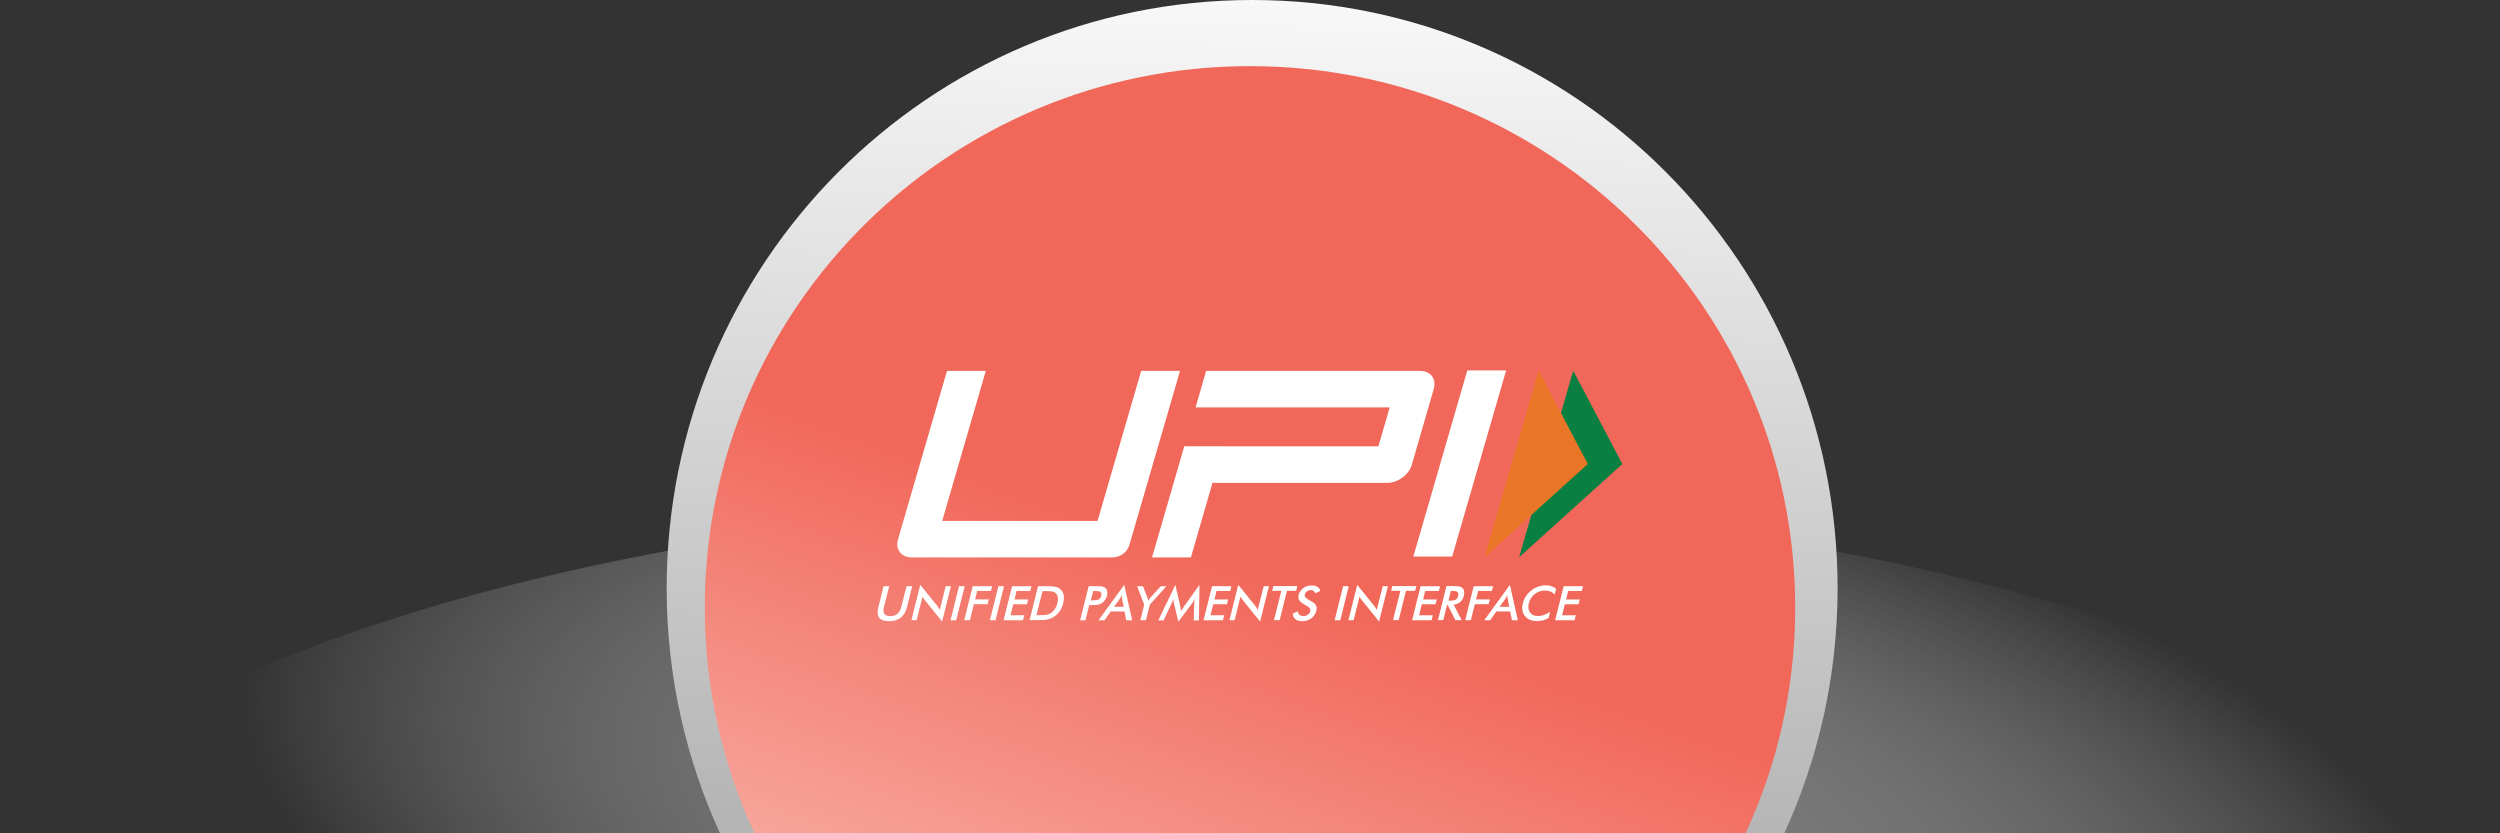
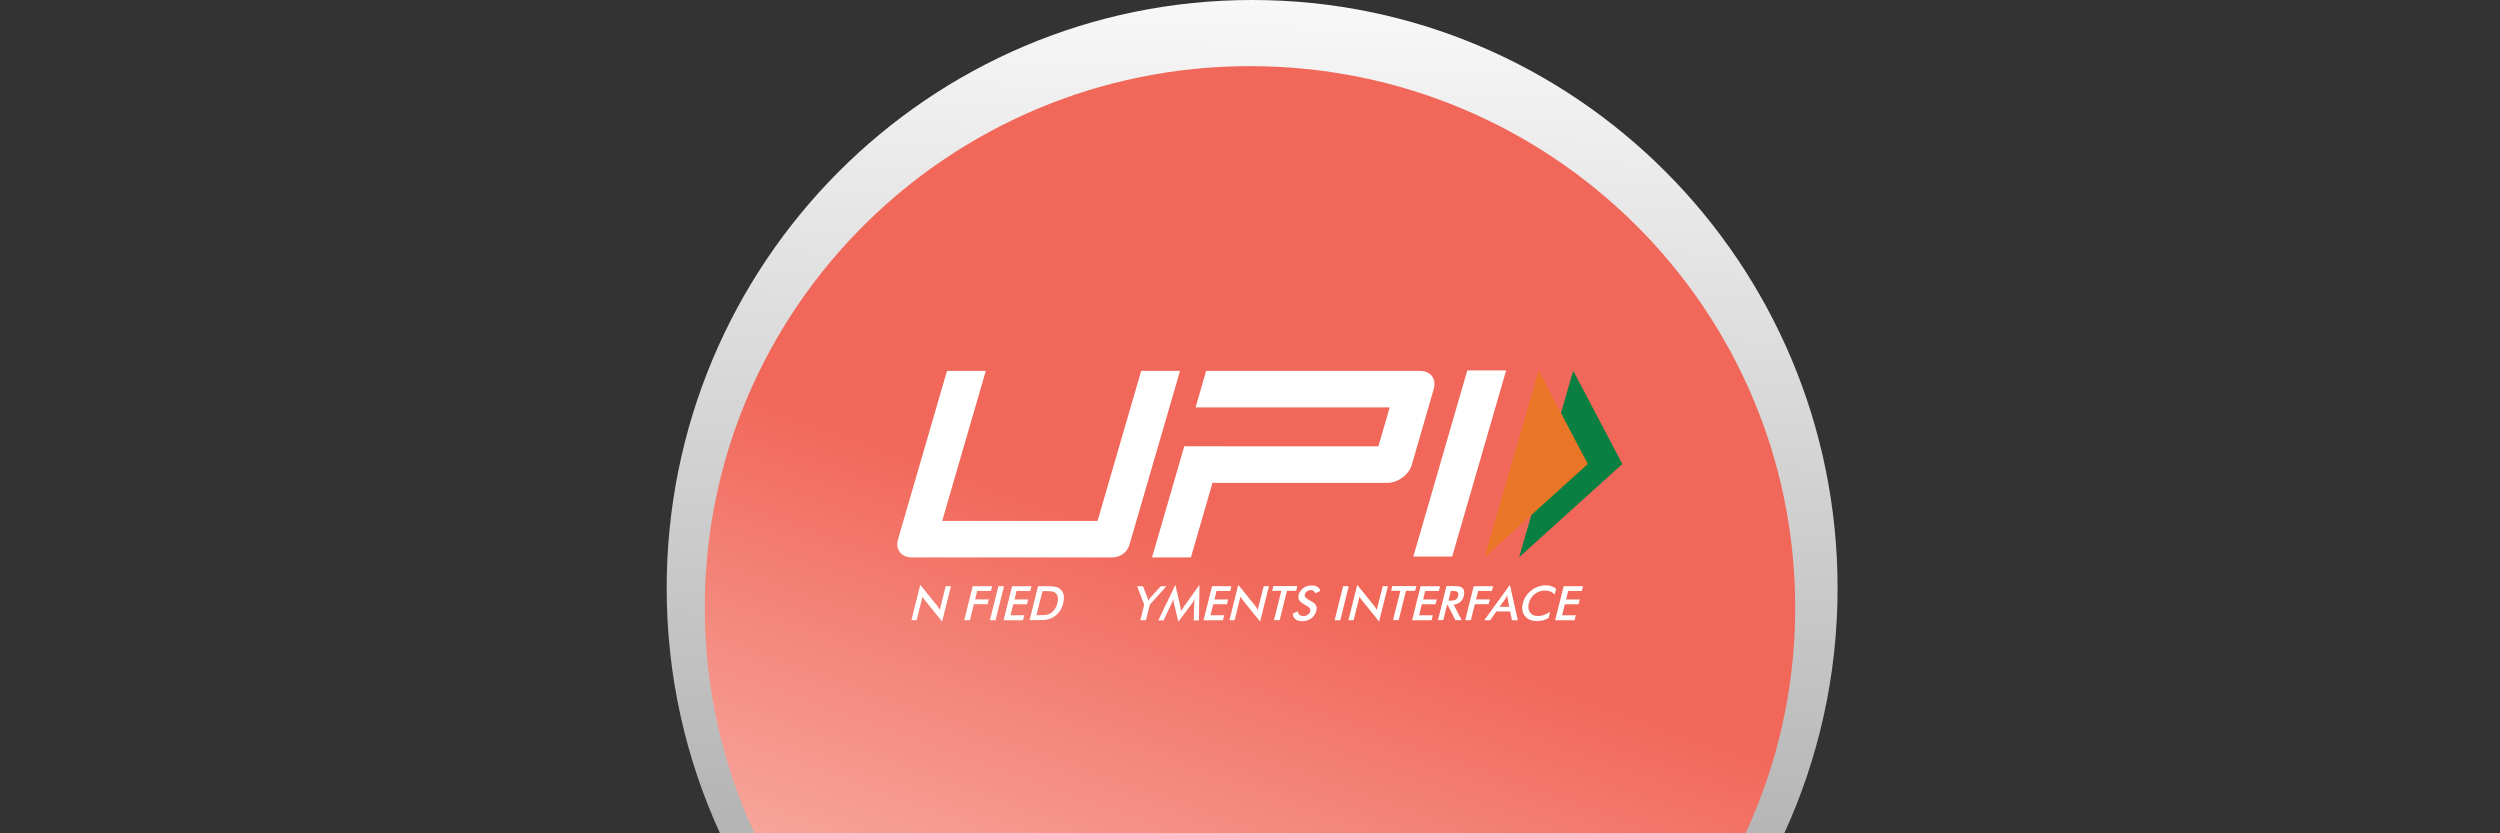
<svg xmlns="http://www.w3.org/2000/svg" width="210" height="70" viewBox="0 0 210 70" fill="none">
  <rect x="0" y="0" width="210" height="70" fill="#333333" stroke="none" />
-   <path style="mix-blend-mode:multiply" d="M-0.001 70L209.999 70C194.619 53.684 153.429 42 104.991 42C56.553 42 15.381 53.684 -0.001 70Z" fill="url(#paint0_radial_8743_2368)" />
  <path d="M149.876 70C152.749 63.735 154.358 56.763 154.358 49.409C154.358 22.117 132.344 0 105.179 0C78.014 0 56 22.117 56 49.409C56 56.763 57.609 63.735 60.482 70H149.894H149.876Z" fill="url(#paint1_linear_8743_2368)" />
  <path d="M146.623 69.999C149.299 64.232 150.797 57.812 150.797 51.042C150.797 25.916 130.296 5.555 104.999 5.555C79.702 5.555 59.201 25.916 59.201 51.042C59.201 57.812 60.699 64.232 63.375 69.999H146.64H146.623Z" fill="url(#paint2_linear_8743_2368)" />
  <g clip-path="url(#clip0_8743_2368)">
-     <path d="M74.224 49.242H74.692L74.254 50.98C74.187 51.236 74.201 51.434 74.291 51.563C74.38 51.691 74.544 51.754 74.788 51.754C75.032 51.754 75.227 51.691 75.382 51.563C75.538 51.434 75.642 51.237 75.71 50.98L76.148 49.242H76.624L76.178 51.023C76.081 51.406 75.91 51.697 75.657 51.889C75.412 52.08 75.085 52.179 74.683 52.179C74.282 52.179 74.007 52.087 73.859 51.895C73.71 51.703 73.68 51.413 73.777 51.029L74.223 49.24L74.224 49.242Z" fill="white" />
    <path d="M76.558 52.102L77.301 49.127L78.713 50.873C78.751 50.923 78.788 50.972 78.825 51.029C78.862 51.086 78.899 51.15 78.944 51.221L79.441 49.24H79.879L79.137 52.208L77.695 50.426C77.657 50.376 77.62 50.327 77.583 50.277C77.546 50.221 77.517 50.171 77.494 50.106L76.995 52.094H76.557V52.102H76.558Z" fill="white" />
-     <path d="M79.844 52.101L80.557 49.24H81.033L80.319 52.101H79.844Z" fill="white" />
    <path d="M80.994 52.101L81.707 49.24H83.335L83.238 49.638H82.086L81.908 50.348H83.06L82.957 50.752H81.805L81.47 52.094H80.994V52.101Z" fill="white" />
    <path d="M83.15 52.101L83.864 49.24H84.339L83.626 52.101H83.15Z" fill="white" />
    <path d="M84.303 52.101L85.016 49.24H86.644L86.546 49.638H85.395L85.216 50.355H86.368L86.264 50.759H85.112L84.882 51.682H86.034L85.93 52.101H84.303Z" fill="white" />
    <path d="M86.481 52.101L87.195 49.24H87.834C88.251 49.24 88.539 49.261 88.695 49.304C88.851 49.346 88.986 49.41 89.089 49.51C89.223 49.638 89.312 49.801 89.349 49.992C89.386 50.191 89.37 50.419 89.312 50.666C89.245 50.922 89.148 51.141 89.014 51.34C88.879 51.539 88.709 51.696 88.509 51.823C88.36 51.922 88.197 51.986 88.018 52.029C87.847 52.072 87.587 52.093 87.244 52.093H86.478V52.1L86.481 52.101ZM87.06 51.675H87.462C87.678 51.675 87.848 51.66 87.967 51.632C88.086 51.604 88.189 51.554 88.286 51.491C88.421 51.398 88.532 51.284 88.621 51.143C88.711 51.007 88.777 50.845 88.822 50.66C88.867 50.476 88.881 50.32 88.859 50.185C88.837 50.05 88.785 49.93 88.695 49.837C88.629 49.767 88.547 49.724 88.436 49.696C88.325 49.668 88.153 49.653 87.908 49.653H87.567L87.061 51.676L87.06 51.675Z" fill="white" />
-     <path d="M91.498 50.817L91.179 52.101H90.732L91.446 49.24H92.167C92.383 49.24 92.531 49.255 92.627 49.276C92.724 49.296 92.798 49.332 92.857 49.389C92.931 49.453 92.984 49.545 93.005 49.659C93.027 49.773 93.021 49.894 92.99 50.028C92.953 50.163 92.901 50.29 92.819 50.404C92.737 50.517 92.641 50.61 92.536 50.674C92.447 50.724 92.351 50.765 92.246 50.787C92.143 50.808 91.979 50.823 91.77 50.823H91.496V50.815L91.498 50.817ZM91.625 50.433H91.744C92.003 50.433 92.19 50.405 92.293 50.348C92.397 50.292 92.465 50.191 92.502 50.05C92.539 49.901 92.517 49.787 92.442 49.73C92.36 49.666 92.196 49.637 91.951 49.637H91.832L91.624 50.432L91.625 50.433Z" fill="white" />
-     <path d="M94.605 52.102L94.457 51.364H93.297L92.777 52.102H92.279L94.435 49.127L95.103 52.102H94.606H94.605ZM93.579 50.973H94.39L94.256 50.32C94.248 50.277 94.24 50.227 94.24 50.178C94.233 50.122 94.233 50.065 94.233 50.001C94.203 50.065 94.173 50.122 94.136 50.178C94.106 50.234 94.077 50.285 94.046 50.327L93.578 50.973H93.579Z" fill="white" />
    <path d="M95.785 52.101L96.112 50.794L95.518 49.247H96.015L96.387 50.219C96.395 50.247 96.402 50.276 96.416 50.318C96.432 50.361 96.438 50.404 96.453 50.446C96.483 50.404 96.512 50.361 96.543 50.318C96.572 50.276 96.603 50.24 96.632 50.205L97.502 49.246H97.977L96.588 50.787L96.26 52.094H95.785V52.101Z" fill="white" />
    <path d="M100.312 50.689C100.312 50.669 100.32 50.604 100.334 50.505C100.342 50.42 100.349 50.356 100.356 50.299C100.326 50.362 100.297 50.427 100.259 50.498C100.221 50.561 100.177 50.633 100.124 50.697L98.98 52.223L98.608 50.669C98.593 50.605 98.579 50.541 98.571 50.484C98.563 50.428 98.556 50.363 98.556 50.307C98.54 50.363 98.519 50.428 98.496 50.499C98.474 50.562 98.443 50.635 98.406 50.705L97.737 52.111H97.299L98.733 49.129L99.142 50.932C99.15 50.961 99.158 51.011 99.164 51.074C99.172 51.138 99.186 51.223 99.201 51.323C99.254 51.238 99.32 51.139 99.41 51.011C99.431 50.975 99.454 50.954 99.462 50.932L100.756 49.129L100.711 52.111H100.273L100.31 50.691L100.312 50.689Z" fill="white" />
    <path d="M101.1 52.101L101.813 49.24H103.44L103.343 49.638H102.191L102.014 50.355H103.166L103.062 50.759H101.91L101.68 51.682H102.832L102.728 52.101H101.101H101.1Z" fill="white" />
    <path d="M103.27 52.102L104.012 49.127L105.425 50.873C105.462 50.923 105.499 50.972 105.536 51.029C105.573 51.086 105.61 51.15 105.655 51.221L106.152 49.24H106.591L105.848 52.208L104.406 50.426C104.369 50.376 104.332 50.327 104.295 50.277C104.258 50.221 104.228 50.171 104.205 50.106L103.708 52.094H103.27V52.102Z" fill="white" />
    <path d="M108.108 49.63L107.491 52.093H107.015L107.632 49.63H106.859L106.955 49.232H108.977L108.879 49.63H108.107H108.108Z" fill="white" />
    <path d="M108.605 51.527L109.029 51.357C109.036 51.486 109.073 51.584 109.155 51.648C109.237 51.712 109.348 51.747 109.496 51.747C109.637 51.747 109.757 51.712 109.861 51.633C109.964 51.555 110.032 51.456 110.062 51.328C110.106 51.157 110.003 51.008 109.75 50.881C109.713 50.859 109.691 50.846 109.668 50.838C109.385 50.682 109.208 50.548 109.132 50.42C109.058 50.291 109.043 50.142 109.087 49.965C109.146 49.731 109.273 49.547 109.473 49.398C109.674 49.256 109.897 49.178 110.165 49.178C110.381 49.178 110.551 49.221 110.678 49.299C110.804 49.377 110.871 49.498 110.894 49.647L110.478 49.831C110.441 49.738 110.397 49.675 110.336 49.632C110.278 49.589 110.202 49.569 110.114 49.569C109.987 49.569 109.876 49.604 109.787 49.667C109.697 49.731 109.638 49.816 109.608 49.93C109.563 50.101 109.69 50.263 109.98 50.412C110.003 50.427 110.017 50.434 110.032 50.44C110.285 50.569 110.455 50.696 110.529 50.824C110.604 50.951 110.619 51.101 110.574 51.293C110.508 51.562 110.366 51.775 110.151 51.939C109.935 52.095 109.683 52.18 109.385 52.18C109.14 52.18 108.947 52.123 108.812 52.009C108.664 51.896 108.596 51.732 108.604 51.527H108.605Z" fill="white" />
    <path d="M112.107 52.101L112.821 49.24H113.296L112.583 52.101H112.107Z" fill="white" />
    <path d="M113.266 52.102L114.008 49.127L115.42 50.873C115.457 50.923 115.494 50.972 115.531 51.029C115.568 51.086 115.605 51.15 115.65 51.221L116.149 49.24H116.587L115.844 52.208L114.402 50.426C114.365 50.376 114.328 50.327 114.291 50.277C114.254 50.221 114.224 50.171 114.201 50.106L113.704 52.094H113.266V52.102Z" fill="white" />
    <path d="M118.103 49.63L117.487 52.093H117.011L117.629 49.63H116.855L116.953 49.232H118.974L118.877 49.63H118.103Z" fill="white" />
    <path d="M118.617 52.101L119.331 49.24H120.966L120.869 49.638H119.717L119.539 50.355H120.691L120.587 50.759H119.435L119.205 51.682H120.357L120.254 52.101H118.618H118.617Z" fill="white" />
    <path d="M121.553 50.816L121.233 52.093H120.787L121.5 49.232H122.161C122.355 49.232 122.503 49.247 122.6 49.268C122.704 49.29 122.785 49.331 122.845 49.389C122.92 49.459 122.964 49.545 122.986 49.659C123.009 49.765 123.001 49.886 122.971 50.02C122.912 50.247 122.815 50.431 122.666 50.56C122.518 50.688 122.332 50.766 122.109 50.794L122.785 52.093H122.25L121.603 50.816H121.55H121.553ZM121.672 50.455H121.761C122.014 50.455 122.184 50.427 122.282 50.369C122.379 50.313 122.445 50.213 122.482 50.064C122.519 49.908 122.504 49.794 122.43 49.731C122.356 49.667 122.2 49.632 121.962 49.632H121.873L121.672 50.455Z" fill="white" />
    <path d="M123.076 52.101L123.79 49.24H125.417L125.32 49.638H124.168L123.99 50.348H125.142L125.039 50.752H123.887L123.552 52.094H123.076V52.101Z" fill="white" />
    <path d="M127.001 52.102L126.853 51.364H125.693L125.173 52.102H124.676L126.831 49.127L127.5 52.102H127.003H127.001ZM125.968 50.973H126.779L126.645 50.32C126.637 50.277 126.629 50.227 126.629 50.178C126.622 50.122 126.622 50.065 126.622 50.001C126.592 50.065 126.563 50.122 126.524 50.178C126.495 50.234 126.466 50.285 126.435 50.327L125.967 50.973H125.968Z" fill="white" />
    <path d="M130.59 49.937C130.487 49.824 130.36 49.738 130.226 49.688C130.092 49.632 129.944 49.603 129.772 49.603C129.453 49.603 129.17 49.702 128.917 49.901C128.664 50.1 128.5 50.362 128.42 50.681C128.345 50.986 128.375 51.241 128.523 51.448C128.664 51.647 128.887 51.746 129.184 51.746C129.355 51.746 129.525 51.718 129.697 51.653C129.868 51.597 130.039 51.504 130.217 51.383L130.083 51.908C129.935 52.001 129.779 52.064 129.615 52.107C129.451 52.15 129.288 52.171 129.11 52.171C128.887 52.171 128.687 52.135 128.515 52.064C128.344 51.993 128.204 51.887 128.092 51.744C127.981 51.609 127.915 51.447 127.884 51.262C127.854 51.078 127.862 50.879 127.921 50.666C127.973 50.454 128.062 50.262 128.182 50.076C128.301 49.892 128.457 49.728 128.636 49.594C128.813 49.453 129.008 49.346 129.216 49.274C129.424 49.203 129.632 49.168 129.848 49.168C130.019 49.168 130.175 49.189 130.323 49.239C130.464 49.289 130.598 49.36 130.717 49.459L130.59 49.934V49.937Z" fill="white" />
    <path d="M130.635 52.101L131.348 49.24H132.976L132.878 49.638H131.727L131.549 50.355H132.701L132.597 50.759H131.445L131.215 51.682H132.367L132.264 52.101H130.636H130.635Z" fill="white" />
    <path d="M121.983 46.75H118.721L123.254 31.111H126.517L121.983 46.75Z" fill="white" />
    <path d="M120.288 31.601C120.066 31.303 119.716 31.154 119.24 31.154H101.315L100.43 34.22H116.736L115.784 37.493H102.741V37.486H99.479L96.773 46.821H100.036L101.849 40.56H116.513C116.973 40.56 117.405 40.411 117.807 40.113C118.208 39.815 118.476 39.447 118.602 39.006L120.415 32.745C120.557 32.276 120.512 31.9 120.288 31.602V31.601Z" fill="white" />
    <path d="M94.871 45.77C94.692 46.388 94.097 46.821 93.429 46.821H76.61C76.15 46.821 75.807 46.672 75.585 46.374C75.362 46.076 75.31 45.707 75.444 45.266L79.546 31.154H82.808L79.144 43.761H92.195L95.859 31.154H99.122L94.871 45.77Z" fill="white" />
    <path d="M132.151 31.139L136.277 38.975L127.604 46.812L132.151 31.139Z" fill="#098041" />
    <path d="M129.252 31.139L133.377 38.975L124.695 46.812L129.252 31.139Z" fill="#E97626" />
  </g>
  <defs>
    <radialGradient id="paint0_radial_8743_2368" cx="0" cy="0" r="1" gradientUnits="userSpaceOnUse" gradientTransform="translate(113.501 70) rotate(-81.898) scale(35.746 93.952)">
      <stop stop-color="#6B6B6B" />
      <stop offset="1" stop-color="white" stop-opacity="0" />
    </radialGradient>
    <linearGradient id="paint1_linear_8743_2368" x1="105.179" y1="98.49" x2="107.929" y2="-7.223" gradientUnits="userSpaceOnUse">
      <stop stop-color="#999999" />
      <stop offset="1" stop-color="white" />
    </linearGradient>
    <linearGradient id="paint2_linear_8743_2368" x1="120" y1="2.5" x2="90.499" y2="84.999" gradientUnits="userSpaceOnUse">
      <stop offset="0.54" stop-color="#F16759" />
      <stop offset="1" stop-color="#F8ADA4" />
    </linearGradient>
    <clipPath id="clip0_8743_2368">
      <rect width="62.553" height="21.111" fill="white" transform="translate(73.723 31.111)" />
    </clipPath>
  </defs>
</svg>